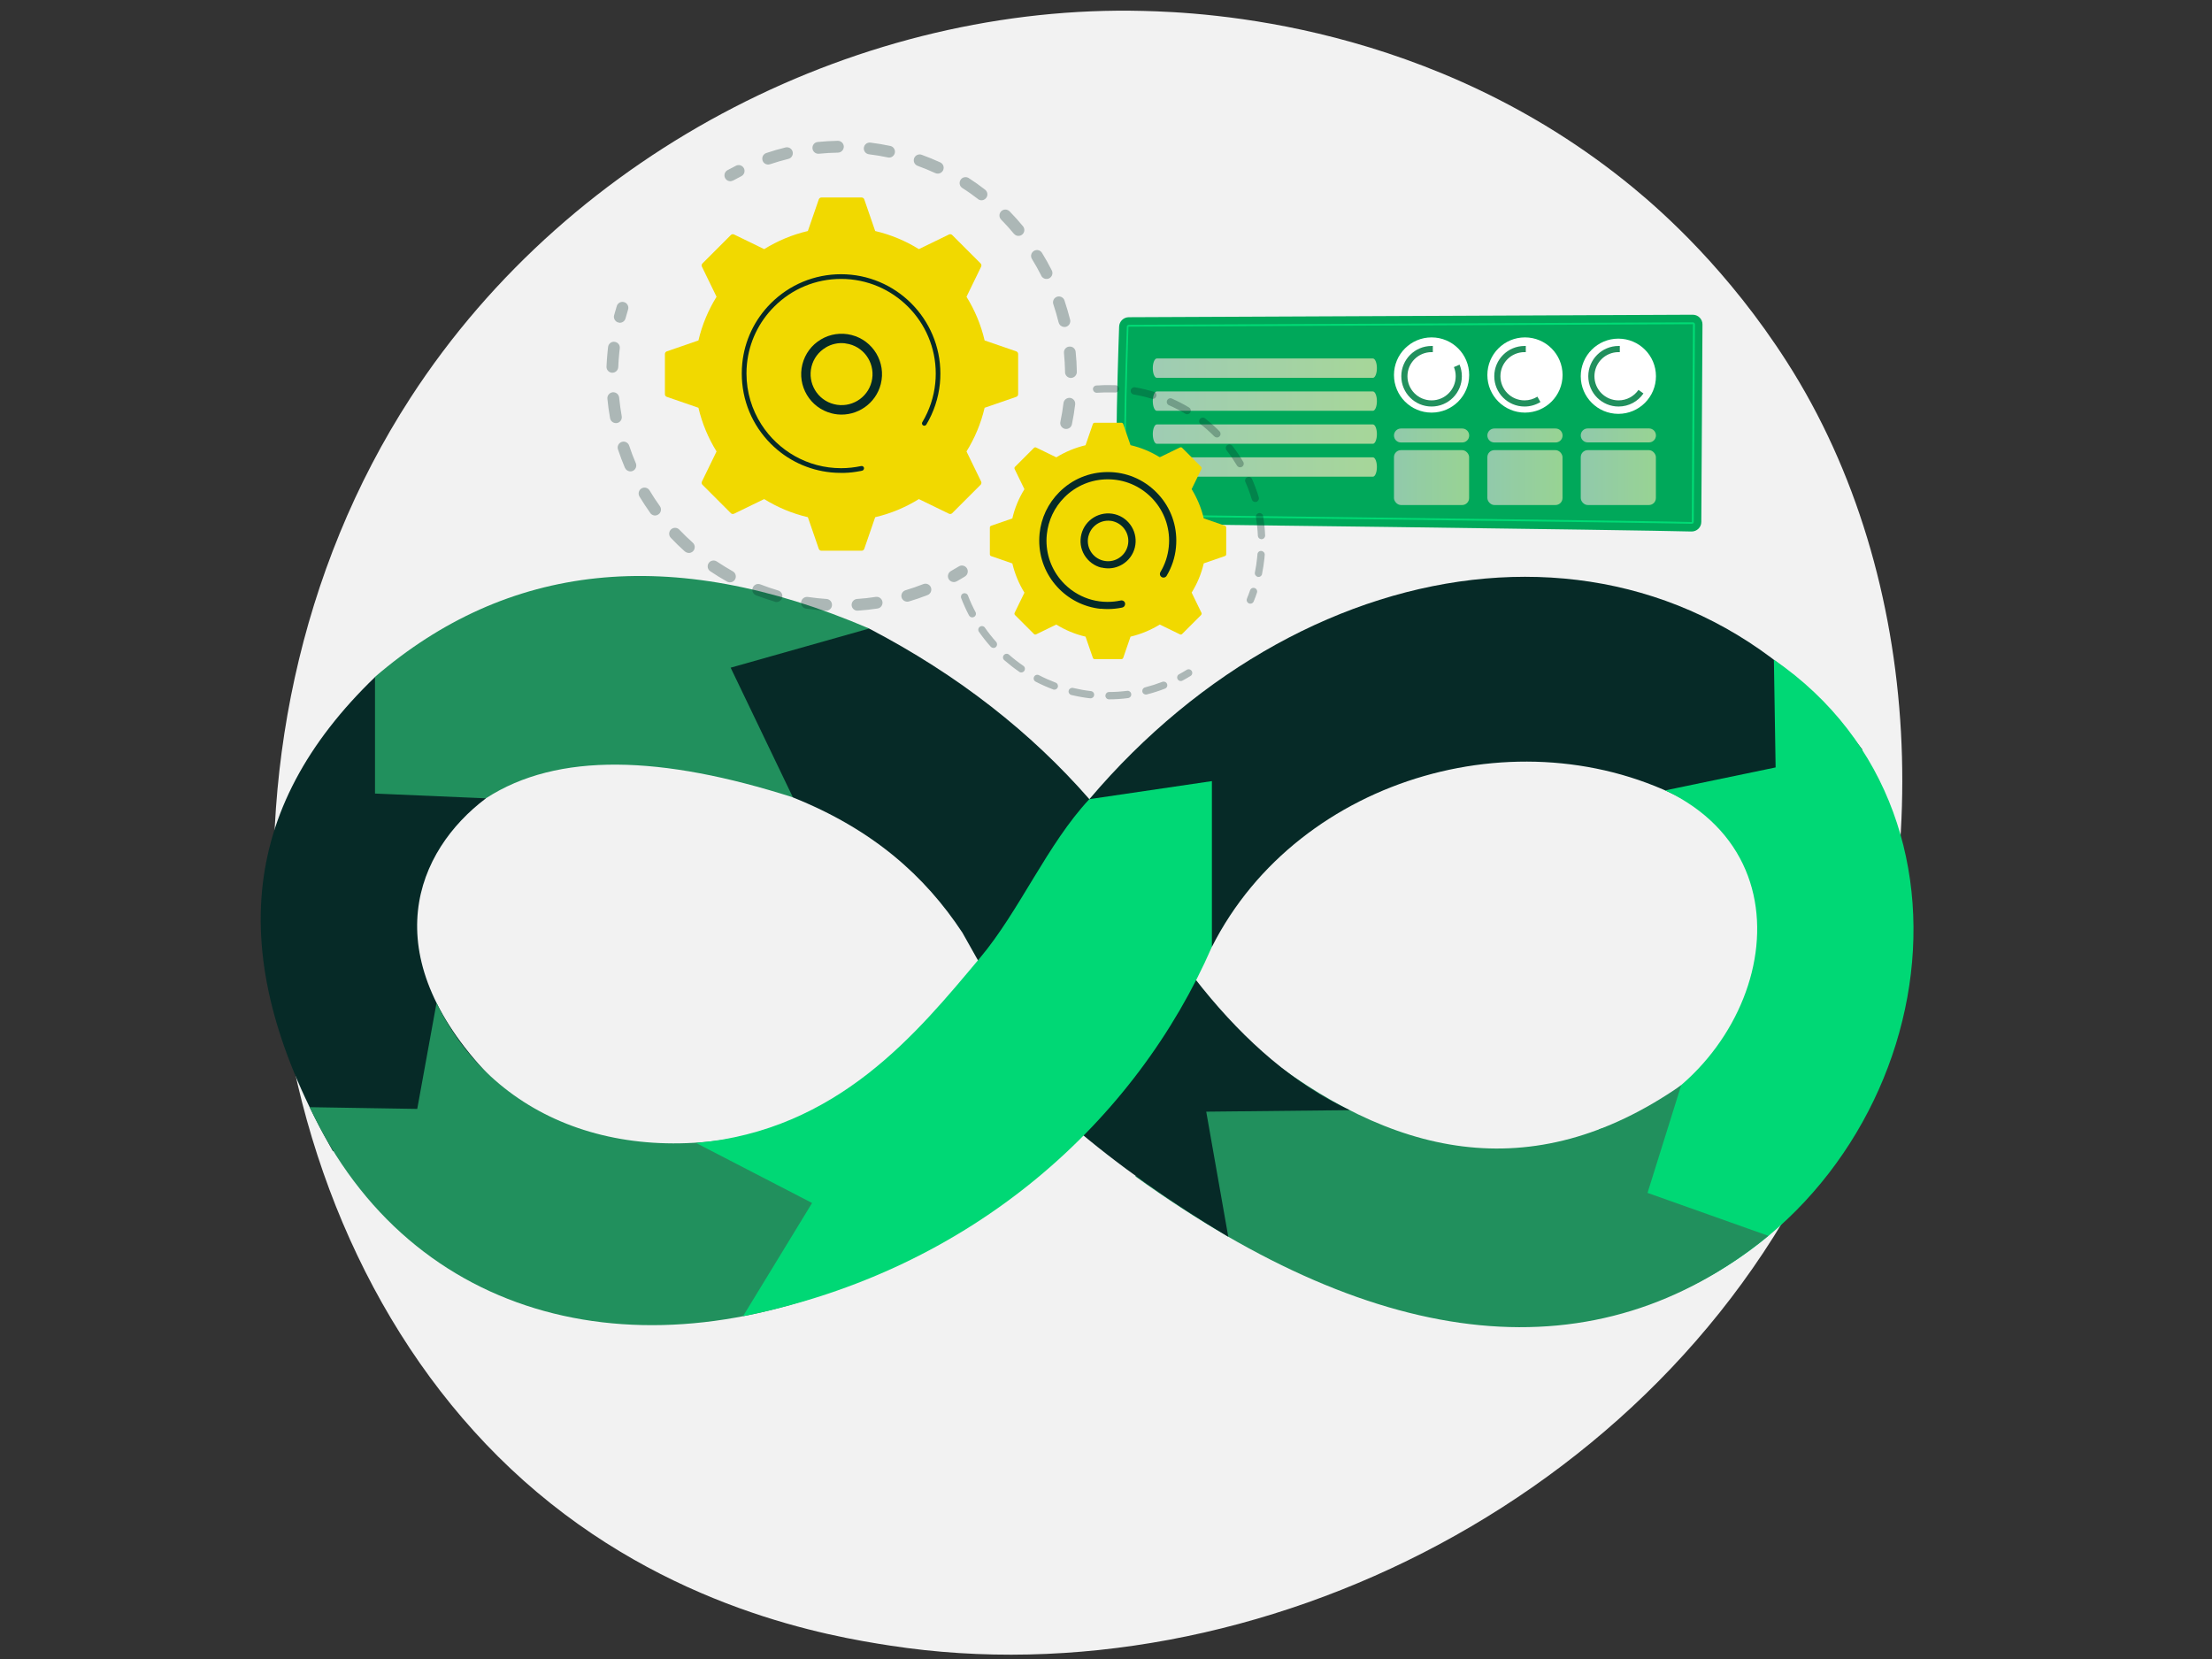
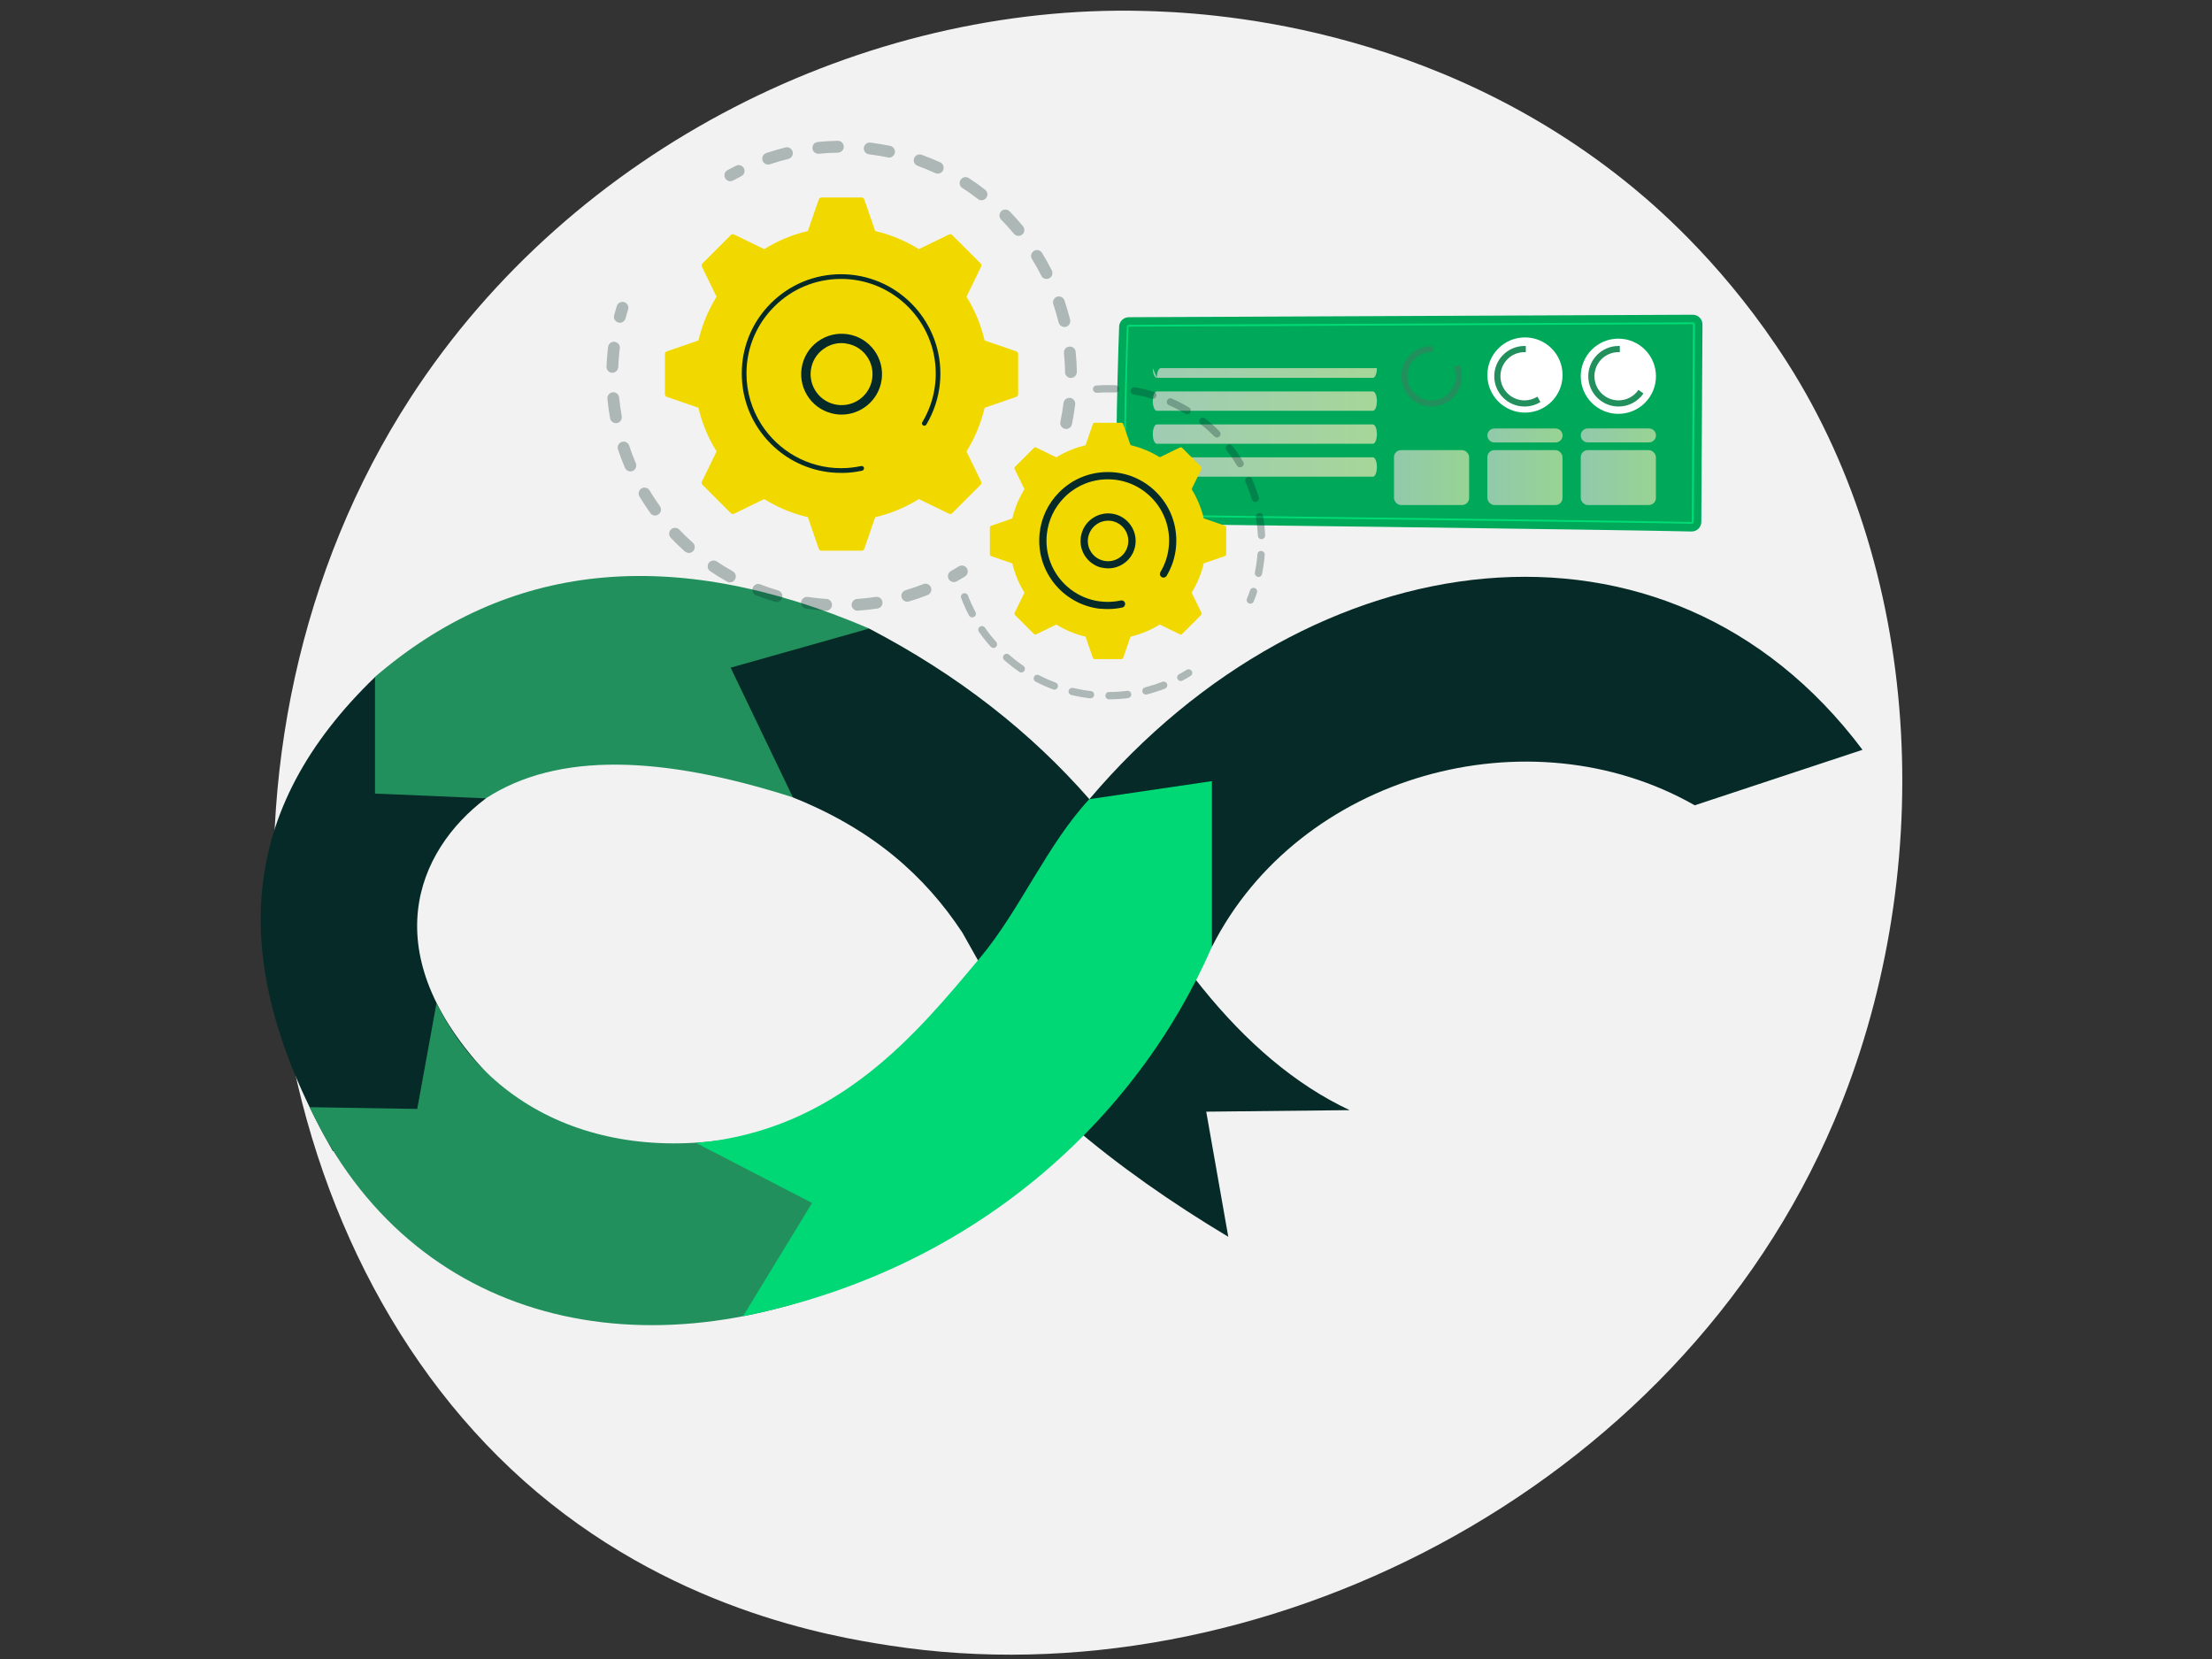
<svg xmlns="http://www.w3.org/2000/svg" xmlns:xlink="http://www.w3.org/1999/xlink" id="sol_kyc_4" viewBox="0 0 320 240">
  <rect x="0" y="0" width="320" height="240" fill="#333333" stroke="none" />
  <defs>
    <style>.cls-1{fill:url(#linear-gradient-2);}.cls-1,.cls-2,.cls-3,.cls-4{opacity:.7;}.cls-5{fill:#062a27;}.cls-6{fill:#fff;}.cls-7{fill:url(#linear-gradient-6);}.cls-2{fill:url(#linear-gradient);}.cls-8{fill:#00d875;}.cls-9{fill:url(#linear-gradient-10);}.cls-10{fill:#00a85a;}.cls-11{fill:#f1d900;}.cls-12{opacity:.64;}.cls-12,.cls-13{fill:none;}.cls-14{fill:url(#linear-gradient-5);}.cls-15{fill:#00db75;}.cls-16{fill:url(#linear-gradient-7);}.cls-13{opacity:.3;}.cls-17{fill:url(#linear-gradient-9);}.cls-3{fill:url(#linear-gradient-3);}.cls-4{fill:url(#linear-gradient-4);}.cls-18{fill:#f2f2f2;}.cls-19{fill:url(#linear-gradient-8);}.cls-20{fill:#21905d;}</style>
    <linearGradient id="linear-gradient" x1="166.77" y1="53.26" x2="199.18" y2="53.26" gradientUnits="userSpaceOnUse">
      <stop offset="0" stop-color="#e3dcda" />
      <stop offset="1" stop-color="#eeebb4" />
    </linearGradient>
    <linearGradient id="linear-gradient-2" y1="58.03" y2="58.03" xlink:href="#linear-gradient" />
    <linearGradient id="linear-gradient-3" y1="62.8" y2="62.8" xlink:href="#linear-gradient" />
    <linearGradient id="linear-gradient-4" y1="67.56" y2="67.56" xlink:href="#linear-gradient" />
    <linearGradient id="linear-gradient-5" x1="201.66" y1="62.99" x2="212.53" y2="62.99" xlink:href="#linear-gradient" />
    <linearGradient id="linear-gradient-6" x1="215.17" y1="62.99" x2="226.05" y2="62.99" xlink:href="#linear-gradient" />
    <linearGradient id="linear-gradient-7" x1="228.68" y1="62.99" x2="239.56" y2="62.99" xlink:href="#linear-gradient" />
    <linearGradient id="linear-gradient-8" x1="201.66" y1="69.09" x2="212.53" y2="69.09" xlink:href="#linear-gradient" />
    <linearGradient id="linear-gradient-9" x1="215.17" y1="69.09" x2="226.05" y2="69.09" xlink:href="#linear-gradient" />
    <linearGradient id="linear-gradient-10" x1="228.68" y1="69.09" x2="239.56" y2="69.09" xlink:href="#linear-gradient" />
  </defs>
  <path class="cls-18" d="m265.32,162.22c-22.86,53.83-83.75,83.98-136.56,75.84-8.59-1.32-32.15-5.27-53.01-23.87-40.15-35.81-48.74-106.71-16.35-156.67C82.98,21.17,125.24.55,165.39,1.58c8.65.22,41.79,1.59,70.92,25.61,4.28,3.53,13.72,11.91,22.22,25.21,19.97,31.23,21.69,74.74,6.79,109.82Z" />
  <path class="cls-5" d="m54.25,97.94l16.04,17.56c-10.04,7.57-16.33,22.43.47,40.1l-22.59,10.95c-15.83-27.72-13.59-49.63,6.08-68.6Z" />
  <path class="cls-20" d="m44.8,160.17l15.56.25,2.79-15.33c8.55,17.56,28.75,24.89,51.86,17.4l11.67,21.7c-33.36,15.21-67.13,7.4-81.89-24.02Z" />
  <path class="cls-5" d="m175.32,136.98c12.62-24.94,45.91-34.13,69.85-20.48l24.27-8.03c-28.35-37.81-79.85-30.64-111.85,7.15l17.73,21.36Z" />
-   <path class="cls-8" d="m231.3,163.37l10.3,24.05c37.57-15.65,48.94-68.64,15.02-91.99l.25,15.59-15.96,3.32c23.51,11.15,13.03,42.76-9.6,49.03Z" />
-   <path class="cls-20" d="m164.24,170.18c35.6,25.6,66.74,28.94,91.58,8.6l-17.48-6.21,4.87-15.57c-21.8,15.13-42.05,10.2-61.5-5.28l-17.47,18.47Z" />
  <path class="cls-20" d="m54.25,97.94v16.86s16.04.69,16.04.69c10.4-6.75,25.46-6.2,44.42-.14l11.02-24.43c-28.81-12.34-52.43-9.39-71.48,7Z" />
  <path class="cls-5" d="m114.71,115.36l-9.01-18.77,20.03-5.66c13.01,6.79,23.49,15.1,31.86,24.68,9.21,20.29,21.85,37.6,37.66,44.99l-20.75.22,3.19,18.1c-8.13-4.87-15.98-10.33-22.88-16.29l-15.58-27.7c-5.43-8.25-13.01-14.97-24.52-19.57Z" />
  <path class="cls-8" d="m157.59,115.61c-6.09,6.52-10.08,16.12-15.81,22.95-9.13,10.89-20.53,24.96-41.08,26.79l16.78,8.68-9.99,16.38c33.52-6.66,56.98-28.53,67.83-53.44v-23.97l-17.73,2.61Z" />
  <path class="cls-10" d="m163.28,45.89l81.6-.36c.78,0,1.42.63,1.41,1.41l-.17,28.56c0,.79-.65,1.41-1.44,1.39-7.19-.21-80.94-1.16-82.35-1.1-1.39.06-.64-22.5-.43-28.55.03-.75.64-1.34,1.39-1.35Z" />
  <path class="cls-15" d="m244.72,75.78h0c-4.6-.14-48.67-.69-69.84-.95-6.19-.08-10.59-.13-11.76-.15h-.11s-.02-.11-.02-.11c-.5-2.82-.49-12.26.02-27.3,0-.16.13-.28.29-.28l81.6-.36c.08,0,.15.03.21.09.06.06.09.13.09.21l-.17,28.56c0,.16-.13.29-.29.29Zm-81.5-1.36c1.32.02,5.64.07,11.65.15,21.18.26,65.25.81,69.85.95h0s.02-.01.02-.03l.17-28.56-.03-.16v.13s-81.6.36-81.6.36c-.01,0-.03.01-.03.03-.51,14.83-.53,24.2-.05,27.14Z" />
-   <path class="cls-2" d="m166.77,53.26h0c0,.77.26,1.4.58,1.4h31.26c.32,0,.58-.63.58-1.4h0c0-.77-.26-1.4-.58-1.4h-31.26c-.32,0-.58.63-.58,1.4Z" />
+   <path class="cls-2" d="m166.77,53.26h0c0,.77.26,1.4.58,1.4h31.26c.32,0,.58-.63.58-1.4h0h-31.26c-.32,0-.58.63-.58,1.4Z" />
  <path class="cls-1" d="m166.77,58.03h0c0,.77.26,1.4.58,1.4h31.26c.32,0,.58-.63.58-1.4h0c0-.77-.26-1.4-.58-1.4h-31.26c-.32,0-.58.63-.58,1.4Z" />
  <path class="cls-3" d="m166.77,62.8h0c0,.77.26,1.4.58,1.4h31.26c.32,0,.58-.63.58-1.4h0c0-.77-.26-1.4-.58-1.4h-31.26c-.32,0-.58.63-.58,1.4Z" />
  <path class="cls-4" d="m166.77,67.56h0c0,.77.26,1.4.58,1.4h31.26c.32,0,.58-.63.58-1.4h0c0-.77-.26-1.4-.58-1.4h-31.26c-.32,0-.58.63-.58,1.4Z" />
-   <circle class="cls-6" cx="207.1" cy="54.25" r="5.44" />
  <circle class="cls-6" cx="220.61" cy="54.25" r="5.44" />
  <circle class="cls-6" cx="234.12" cy="54.43" r="5.44" />
  <path class="cls-20" d="m210.33,53.1c.17.41.26.86.26,1.33,0,1.93-1.56,3.49-3.49,3.49s-3.49-1.56-3.49-3.49,1.56-3.49,3.49-3.49c.06,0,.12,0,.18,0v-.89c-.06,0-.12,0-.18,0-2.42,0-4.38,1.96-4.38,4.38s1.96,4.38,4.38,4.38,4.38-1.96,4.38-4.38c0-.6-.12-1.16-.33-1.68l-.81.35Z" />
  <path class="cls-20" d="m222.41,57.38c-.54.34-1.18.54-1.86.54-1.93,0-3.49-1.56-3.49-3.49s1.56-3.49,3.49-3.49c.06,0,.12,0,.18,0v-.89c-.06,0-.12,0-.18,0-2.42,0-4.38,1.96-4.38,4.38s1.96,4.38,4.38,4.38c.84,0,1.63-.24,2.3-.65l-.44-.77Z" />
  <path class="cls-20" d="m237.04,56.39c-.63.92-1.69,1.53-2.89,1.53-1.93,0-3.49-1.56-3.49-3.49s1.56-3.49,3.49-3.49c.06,0,.12,0,.18,0v-.89c-.06,0-.12,0-.18,0-2.42,0-4.38,1.96-4.38,4.38s1.96,4.38,4.38,4.38c1.5,0,2.82-.75,3.6-1.89l-.72-.52Z" />
  <g class="cls-12">
-     <path class="cls-14" d="m211.53,61.99h-8.86c-.56,0-1.01.45-1.01,1.01s.45,1.01,1.01,1.01h8.86c.56,0,1.01-.45,1.01-1.01s-.45-1.01-1.01-1.01Z" />
    <path class="cls-7" d="m225.04,61.99h-8.86c-.56,0-1.01.45-1.01,1.01s.45,1.01,1.01,1.01h8.86c.56,0,1.01-.45,1.01-1.01s-.45-1.01-1.01-1.01Z" />
    <path class="cls-16" d="m229.69,64h8.86c.56,0,1.01-.45,1.01-1.01s-.45-1.01-1.01-1.01h-8.86c-.56,0-1.01.45-1.01,1.01s.45,1.01,1.01,1.01Z" />
    <rect class="cls-19" x="201.66" y="65.12" width="10.87" height="7.94" rx="1.01" ry="1.01" />
    <rect class="cls-17" x="215.17" y="65.12" width="10.87" height="7.94" rx="1.01" ry="1.01" />
    <rect class="cls-9" x="228.68" y="65.12" width="10.87" height="7.94" rx="1.01" ry="1.01" />
  </g>
  <g class="cls-13">
    <path class="cls-5" d="m154.06,62.04c-.46-.1-.76-.55-.66-1.01.19-.9.34-1.81.45-2.72.06-.46.47-.79.93-.75,0,0,.01,0,.02,0,.47.06.8.48.74.95-.12.96-.27,1.93-.47,2.87-.09.43-.49.72-.92.67-.03,0-.06,0-.09-.01Zm.02-8.21c-.02-.92-.07-1.85-.16-2.76-.05-.47.29-.89.76-.93.47-.05.89.29.93.76.1.96.16,1.93.17,2.9,0,.47-.37.86-.84.87-.03,0-.07,0-.1,0-.42-.04-.76-.4-.77-.83Zm-.93-7.17c-.22-.89-.48-1.78-.77-2.65-.15-.45.09-.93.53-1.08.45-.15.93.09,1.08.53.31.91.58,1.85.82,2.79.11.46-.17.92-.62,1.03-.1.02-.2.03-.29.02-.35-.04-.65-.28-.74-.64Zm-2.51-6.78c-.41-.82-.87-1.63-1.35-2.41-.25-.4-.12-.93.28-1.17.4-.25.93-.12,1.17.28.51.82.98,1.68,1.42,2.54.21.42.04.93-.38,1.14-.15.08-.31.1-.47.09-.28-.03-.54-.19-.68-.46Zm-3.96-6.06c-.58-.71-1.2-1.4-1.85-2.05-.33-.34-.32-.88.01-1.21.34-.33.88-.32,1.21.01.68.69,1.33,1.42,1.94,2.16.3.36.25.9-.11,1.2-.18.15-.41.21-.63.19-.22-.02-.42-.13-.57-.31Zm-5.2-5.03c-.73-.56-1.48-1.1-2.26-1.59-.4-.25-.51-.78-.26-1.18.25-.4.78-.51,1.18-.26.81.52,1.61,1.09,2.37,1.68.37.29.44.82.15,1.2-.19.24-.48.36-.76.33-.15-.02-.3-.07-.43-.17Zm-31.16-5.57c-.15-.45.09-.93.53-1.08.91-.31,1.85-.58,2.79-.81.46-.11.92.17,1.03.63.11.46-.17.92-.63,1.03-.89.22-1.78.48-2.65.77-.12.04-.24.05-.36.04-.32-.03-.61-.25-.72-.58Zm24.98,1.82c-.83-.38-1.69-.74-2.55-1.05-.44-.16-.67-.65-.51-1.09.16-.44.65-.67,1.09-.51.91.33,1.81.7,2.69,1.1.43.2.61.7.42,1.13-.16.34-.51.53-.86.49-.09,0-.18-.03-.27-.07Zm-17.76-3.57c-.05-.47.29-.89.76-.93.96-.1,1.94-.15,2.9-.17.47,0,.86.37.87.84,0,.47-.37.86-.84.87-.92.01-1.85.07-2.76.16-.06,0-.12,0-.17,0-.39-.04-.72-.35-.76-.76Zm10.89,1.3c-.9-.19-1.81-.34-2.72-.45-.47-.06-.8-.48-.74-.95.06-.46.47-.79.93-.74,0,0,.01,0,.02,0,.96.12,1.92.28,2.87.48.46.1.76.55.66,1.01-.09.43-.49.72-.92.67-.03,0-.06,0-.09-.01Z" />
    <path class="cls-5" d="m105.57,26.21c.17.02.34-.02.5-.1.38-.21.78-.42,1.17-.62.42-.21.59-.72.38-1.14-.21-.42-.72-.59-1.14-.38-.42.21-.83.43-1.24.65-.41.23-.56.75-.33,1.16.14.25.39.41.66.43Z" />
  </g>
  <g class="cls-13">
    <path class="cls-5" d="m89.58,46.69c.41.04.8-.22.91-.63.11-.42.24-.85.37-1.28.14-.45-.11-.93-.56-1.07-.45-.14-.93.11-1.07.56-.14.44-.27.9-.39,1.34-.12.45.15.92.6,1.04.04.01.09.02.13.02Z" />
    <path class="cls-5" d="m116.62,88.05c-.47-.07-.79-.5-.72-.97.07-.47.5-.78.97-.72.89.13,1.79.23,2.7.29.47.03.82.44.79.91-.03.47-.44.82-.91.79-.39-.03-.79-.06-1.18-.1-.56-.06-1.12-.13-1.66-.21Zm6.58-.49c-.03-.47.32-.88.79-.91.9-.06,1.81-.16,2.7-.3.46-.07.9.25.97.71.07.47-.25.9-.71.97-.94.14-1.89.25-2.84.31-.05,0-.1,0-.15,0-.41-.04-.73-.37-.76-.79Zm-11.11-.52c-.91-.27-1.82-.58-2.71-.92-.44-.17-.66-.67-.48-1.1.17-.44.66-.65,1.1-.48.84.33,1.71.62,2.57.88.45.13.71.61.58,1.06-.12.4-.5.65-.9.61-.05,0-.1-.02-.16-.03Zm18.34-.59c-.13-.45.12-.93.57-1.06.86-.26,1.73-.56,2.57-.89.44-.17.93.04,1.1.48.17.44-.04.93-.48,1.1-.88.35-1.79.66-2.7.93-.11.03-.22.04-.33.03-.33-.03-.63-.26-.73-.6Zm-25.24-2.31c-.83-.46-1.65-.97-2.44-1.5-.39-.26-.49-.79-.23-1.18.26-.39.79-.49,1.18-.23.75.5,1.53.98,2.31,1.42.41.23.56.75.33,1.16-.17.31-.5.47-.83.43-.11-.01-.22-.05-.33-.1Zm-6.1-4.35c-.71-.63-1.4-1.3-2.05-1.99-.32-.34-.31-.88.03-1.21.34-.32.88-.31,1.2.03.62.65,1.28,1.29,1.95,1.89.35.31.38.85.07,1.2-.19.21-.46.31-.72.28-.17-.02-.34-.09-.48-.21Zm-5.01-5.57c-.55-.77-1.08-1.58-1.57-2.39-.24-.4-.11-.93.29-1.17.4-.24.93-.11,1.17.29.46.77.96,1.54,1.49,2.27.27.38.19.92-.2,1.19-.18.13-.38.18-.58.16-.23-.02-.46-.14-.61-.35Zm-3.67-6.53c-.37-.87-.71-1.78-1.01-2.68-.15-.45.1-.93.54-1.08.45-.15.93.1,1.08.54.28.86.6,1.71.96,2.54.18.43-.02.93-.45,1.12-.14.06-.28.08-.42.06-.3-.03-.57-.22-.7-.51Zm-2.15-7.18c-.17-.93-.3-1.89-.39-2.83-.04-.47.3-.88.77-.93.47-.04.88.3.93.77.09.9.21,1.8.37,2.69.08.46-.22.91-.69.99-.08.01-.16.02-.24,0-.37-.04-.68-.31-.75-.7Zm-.52-7.47c.03-.7.08-1.4.15-2.1.03-.25.05-.5.08-.75.06-.47.48-.81.95-.74.47.06.8.48.74.95-.03.24-.06.48-.08.71-.07.66-.11,1.33-.14,1.99-.02.47-.42.84-.89.82-.02,0-.04,0-.05,0-.44-.05-.78-.43-.76-.88Z" />
    <path class="cls-5" d="m137.9,84.2c.17.02.34-.02.5-.1.4-.23.81-.46,1.2-.71.4-.25.52-.77.28-1.17-.25-.4-.77-.53-1.17-.28-.38.23-.76.46-1.14.67-.41.23-.56.75-.33,1.16.14.25.39.4.66.43Z" />
  </g>
  <path class="cls-11" d="m141.86,70.13c.12-.12.15-.3.08-.46l-2.12-4.36c1.19-1.92,2.09-4.05,2.62-6.32l4.58-1.58c.16-.06.27-.21.27-.38v-5.82c0-.17-.11-.32-.27-.38l-4.58-1.58c-.53-2.27-1.43-4.4-2.62-6.32l2.12-4.36c.07-.15.04-.34-.08-.46l-4.11-4.11c-.12-.12-.3-.15-.46-.08l-4.36,2.12c-1.92-1.19-4.05-2.09-6.32-2.62l-1.58-4.58c-.06-.16-.21-.27-.38-.27h-5.82c-.17,0-.32.11-.38.27l-1.58,4.58c-2.27.53-4.4,1.43-6.32,2.62l-4.36-2.12c-.15-.07-.34-.04-.46.08l-4.11,4.11c-.12.12-.15.3-.08.46l2.12,4.36c-1.19,1.92-2.09,4.05-2.62,6.32l-4.58,1.58c-.16.06-.27.21-.27.38v5.82c0,.17.11.32.27.38l4.58,1.58c.53,2.27,1.43,4.4,2.62,6.32l-2.12,4.36c-.07.15-.04.34.08.46l4.11,4.11c.12.12.3.15.46.08l4.36-2.12c1.92,1.19,4.05,2.09,6.32,2.62l1.58,4.58c.06.16.21.27.38.27h5.82c.17,0,.32-.11.38-.27l1.58-4.58c2.27-.53,4.4-1.43,6.32-2.62l4.36,2.12c.15.07.34.04.46-.08l4.11-4.11Z" />
  <path class="cls-5" d="m120.32,59.8c-3.13-.79-5.03-3.97-4.24-7.1.38-1.51,1.33-2.79,2.67-3.59,1.34-.8,2.91-1.03,4.43-.65,3.13.79,5.03,3.97,4.24,7.1-.72,2.84-3.42,4.67-6.25,4.39-.28-.03-.56-.08-.85-.15Zm-.87-9.52c-1.03.61-1.76,1.59-2.05,2.75-.6,2.4.85,4.84,3.25,5.44,2.4.61,4.84-.85,5.44-3.25.6-2.4-.85-4.84-3.25-5.44-.22-.05-.44-.09-.65-.12-.95-.1-1.9.11-2.74.61Z" />
  <path class="cls-5" d="m120.19,68.34c.49.05.98.07,1.48.07h0c.16,0,.31,0,.47,0,.77-.02,1.54-.11,2.29-.26.01,0,.02,0,.03,0,.03,0,.06-.01.09-.02.06-.01.11-.02.17-.04.15-.03.25-.16.27-.3,0-.03,0-.07,0-.11-.04-.18-.22-.3-.41-.26-.95.2-1.92.31-2.9.31-4.85,0-9.12-2.54-11.55-6.35-1.35-2.12-2.14-4.64-2.14-7.34,0-.47.02-.94.07-1.41.32-3.13,1.69-6.02,3.94-8.27,2.59-2.59,6.02-4.01,9.68-4.01,7.55,0,13.69,6.14,13.69,13.69,0,.47-.02.93-.07,1.39-.2,1.99-.84,3.92-1.87,5.64-.03.04-.04.09-.05.14-.01.13.05.26.16.33.16.1.37.04.47-.12,1.08-1.81,1.75-3.83,1.96-5.92.05-.48.07-.97.07-1.46,0-7.93-6.45-14.37-14.37-14.37-3.84,0-7.45,1.5-10.16,4.21-2.36,2.36-3.8,5.41-4.13,8.69-.05.49-.07.98-.07,1.48,0,3.84,1.5,7.45,4.21,10.16,2.36,2.36,5.41,3.8,8.69,4.13Z" />
  <g class="cls-13">
    <path class="cls-5" d="m180.83,87.33c.23.02.45-.1.54-.33.17-.41.33-.84.47-1.26.09-.28-.05-.57-.33-.67-.28-.09-.57.05-.67.33-.14.4-.29.81-.45,1.2-.11.27.02.58.29.69.05.02.1.03.15.04Z" />
    <path class="cls-5" d="m181.95,83.44c-.28-.06-.47-.34-.41-.62.15-.72.26-1.45.33-2.18.02-.15.03-.31.04-.46.02-.29.28-.51.57-.48.27.03.51.28.48.57-.01.16-.03.32-.04.49-.08.77-.2,1.54-.35,2.29-.05.27-.3.44-.57.42-.02,0-.04,0-.05,0Zm.02-5.94c-.04-.89-.13-1.78-.28-2.66-.05-.29.15-.56.43-.61.29-.05.56.15.61.43.15.92.25,1.85.29,2.79.01.29-.21.54-.5.55-.03,0-.05,0-.08,0-.26-.03-.46-.24-.47-.5Zm-.88-5.26c-.25-.85-.56-1.7-.92-2.51-.12-.27,0-.58.27-.69.27-.12.58,0,.69.27.38.85.7,1.74.97,2.63.08.28-.08.57-.35.66-.07.02-.14.03-.2.02-.21-.02-.39-.16-.45-.37Zm-2.14-4.89c-.46-.76-.96-1.51-1.51-2.21-.18-.23-.14-.56.09-.74.23-.18.56-.14.74.09.57.73,1.1,1.51,1.58,2.32.15.25.07.57-.18.72-.1.06-.21.08-.32.07-.16-.02-.31-.11-.4-.25Zm-3.27-4.21c-.63-.63-1.3-1.23-2-1.78-.23-.18-.27-.51-.09-.74s.51-.27.74-.09c.73.57,1.44,1.2,2.09,1.86.2.21.2.54,0,.74-.12.12-.27.17-.42.15-.12-.01-.23-.06-.32-.15Zm-4.2-3.29c-.76-.46-1.56-.87-2.37-1.23-.27-.12-.39-.43-.27-.69.12-.27.43-.39.69-.27.85.38,1.69.81,2.48,1.29.25.15.33.47.18.72-.11.18-.31.27-.5.25-.07,0-.15-.03-.22-.07Zm-4.87-2.17c-.85-.26-1.72-.46-2.6-.61-.29-.05-.48-.32-.43-.61.05-.29.32-.47.61-.43.92.16,1.84.38,2.73.64.28.08.44.38.35.66-.07.24-.31.4-.56.37-.03,0-.07,0-.1-.02Zm-8.5-1.35c-.02-.29.2-.54.49-.56.8-.06,1.62-.08,2.43-.05.12,0,.25,0,.37.01.29,0,.51.26.5.55-.01.29-.26.51-.55.5-.12,0-.23-.01-.35-.01-.78-.02-1.56,0-2.32.05-.03,0-.06,0-.09,0-.25-.03-.45-.23-.47-.48Z" />
  </g>
  <g class="cls-13">
    <path class="cls-5" d="m157.7,101.02c-.91-.1-1.82-.27-2.71-.48-.28-.07-.46-.35-.39-.63.07-.28.35-.45.63-.39.85.2,1.72.36,2.59.46.29.03.5.29.46.58-.03.29-.29.49-.58.46,0,0,0,0,0,0Zm2.22-.38c0-.29.23-.53.52-.53.87,0,1.76-.06,2.62-.17.29-.04.55.17.59.46.04.29-.17.55-.46.59-.91.12-1.83.18-2.75.18-.02,0-.04,0-.06,0-.26-.03-.47-.25-.47-.52Zm-7.58-.91c-.86-.32-1.71-.7-2.52-1.12-.26-.13-.36-.45-.22-.71.13-.26.45-.36.71-.22.77.4,1.58.76,2.4,1.07.27.1.41.41.31.68-.09.23-.31.36-.55.34-.04,0-.09-.01-.13-.03Zm12.93.35c-.07-.28.1-.57.38-.64.85-.22,1.69-.49,2.5-.8.27-.1.58.03.68.3.11.27-.03.58-.3.68-.85.33-1.74.62-2.63.84-.06.02-.12.02-.18.01-.21-.02-.4-.17-.46-.39Zm-17.81-2.89c-.76-.52-1.49-1.09-2.18-1.69-.22-.19-.24-.52-.05-.74.19-.22.52-.24.74-.05.66.58,1.35,1.12,2.07,1.61.24.16.3.49.14.73-.11.16-.3.24-.49.23-.08,0-.17-.04-.24-.09Zm-4.13-3.63c-.61-.68-1.19-1.41-1.71-2.16-.17-.24-.11-.57.13-.73.24-.17.57-.11.73.13.5.72,1.05,1.41,1.63,2.06.19.22.17.55-.04.74-.11.1-.26.15-.4.13-.13-.01-.25-.07-.34-.17Zm-3.14-4.52c-.43-.81-.81-1.66-1.14-2.51-.1-.27.03-.58.3-.68.27-.1.58.03.68.3.31.82.68,1.62,1.09,2.39.14.26.04.58-.22.71-.1.05-.2.07-.3.06-.17-.02-.33-.12-.41-.28Z" />
    <path class="cls-5" d="m170.76,98.52c.1.01.21,0,.3-.06.4-.21.79-.44,1.17-.67.25-.15.32-.48.17-.72-.15-.25-.48-.32-.72-.17-.36.22-.73.44-1.11.64-.26.14-.35.46-.21.71.09.16.24.26.41.27Z" />
  </g>
  <path class="cls-11" d="m173.76,88.96c.08-.08.1-.2.05-.31l-1.42-2.92c.8-1.29,1.4-2.71,1.75-4.23l3.07-1.06c.11-.04.18-.14.18-.25v-3.89c0-.11-.07-.21-.18-.25l-3.07-1.06c-.36-1.52-.96-2.94-1.75-4.23l1.42-2.92c.05-.1.03-.22-.05-.31l-2.75-2.75c-.08-.08-.2-.1-.31-.05l-2.92,1.42c-1.29-.8-2.71-1.4-4.23-1.75l-1.06-3.06c-.04-.11-.14-.18-.25-.18h-3.89c-.11,0-.21.07-.25.18l-1.06,3.07c-1.52.36-2.94.96-4.23,1.75l-2.92-1.42c-.1-.05-.22-.03-.31.05l-2.75,2.75c-.08.08-.1.2-.05.31l1.42,2.92c-.8,1.29-1.4,2.71-1.75,4.23l-3.07,1.06c-.11.04-.18.14-.18.25v3.89c0,.11.07.21.18.25l3.07,1.06c.36,1.52.96,2.94,1.75,4.23l-1.42,2.92c-.05.1-.03.22.05.31l2.75,2.75c.08.08.2.1.31.05l2.92-1.42c1.29.8,2.71,1.4,4.23,1.75l1.06,3.07c.04.11.14.18.25.18h3.89c.11,0,.21-.07.25-.18l1.06-3.07c1.52-.36,2.94-.96,4.23-1.75l2.92,1.42c.1.05.22.03.31-.05l2.75-2.75Z" />
  <path class="cls-5" d="m159.33,82.12c-1.03-.26-1.9-.91-2.45-1.82-.55-.91-.7-1.98-.44-3.02.54-2.13,2.7-3.42,4.84-2.89,2.13.54,3.42,2.71,2.89,4.83-.26,1.03-.91,1.9-1.82,2.44-.74.44-1.59.63-2.43.54-.19-.02-.39-.05-.58-.1Zm-1.87-4.58c-.19.76-.08,1.55.32,2.22.4.67,1.04,1.15,1.8,1.34h0c.76.19,1.55.08,2.22-.33.67-.4,1.15-1.04,1.34-1.8.4-1.57-.56-3.16-2.12-3.56-.14-.04-.28-.06-.42-.07-1.42-.14-2.77.77-3.13,2.2Z" />
  <path class="cls-5" d="m159.24,88.06c.33.03.67.05,1.01.05.68,0,1.35-.07,2.01-.2.03,0,.06-.01.09-.02.23-.05.39-.24.41-.46,0-.05,0-.11,0-.16-.06-.28-.34-.46-.63-.4-.61.13-1.25.2-1.88.2h0s-.07,0-.1,0c-1.49-.01-2.93-.4-4.2-1.11-.69-.38-1.33-.86-1.91-1.43,0,0,0,0-.01-.01-.01-.01-.03-.03-.04-.04-1.67-1.67-2.6-3.9-2.6-6.27,0-.31.02-.61.05-.91.21-2.02,1.09-3.9,2.55-5.36,1.67-1.67,3.9-2.6,6.27-2.6,2.37,0,4.59.92,6.27,2.6,1.67,1.67,2.6,3.9,2.6,6.27,0,.3-.02.6-.05.9-.13,1.29-.54,2.54-1.21,3.65-.04.07-.06.14-.07.22-.02.2.07.4.25.5.25.15.57.07.72-.18.75-1.25,1.21-2.64,1.35-4.09.03-.33.05-.67.05-1.01,0-2.65-1.03-5.14-2.91-7.01-1.87-1.87-4.36-2.91-7.01-2.9-2.65,0-5.14,1.03-7.01,2.91-1.63,1.63-2.62,3.73-2.85,5.99-.03.34-.05.68-.05,1.02,0,5.13,3.91,9.36,8.91,9.87Z" />
</svg>